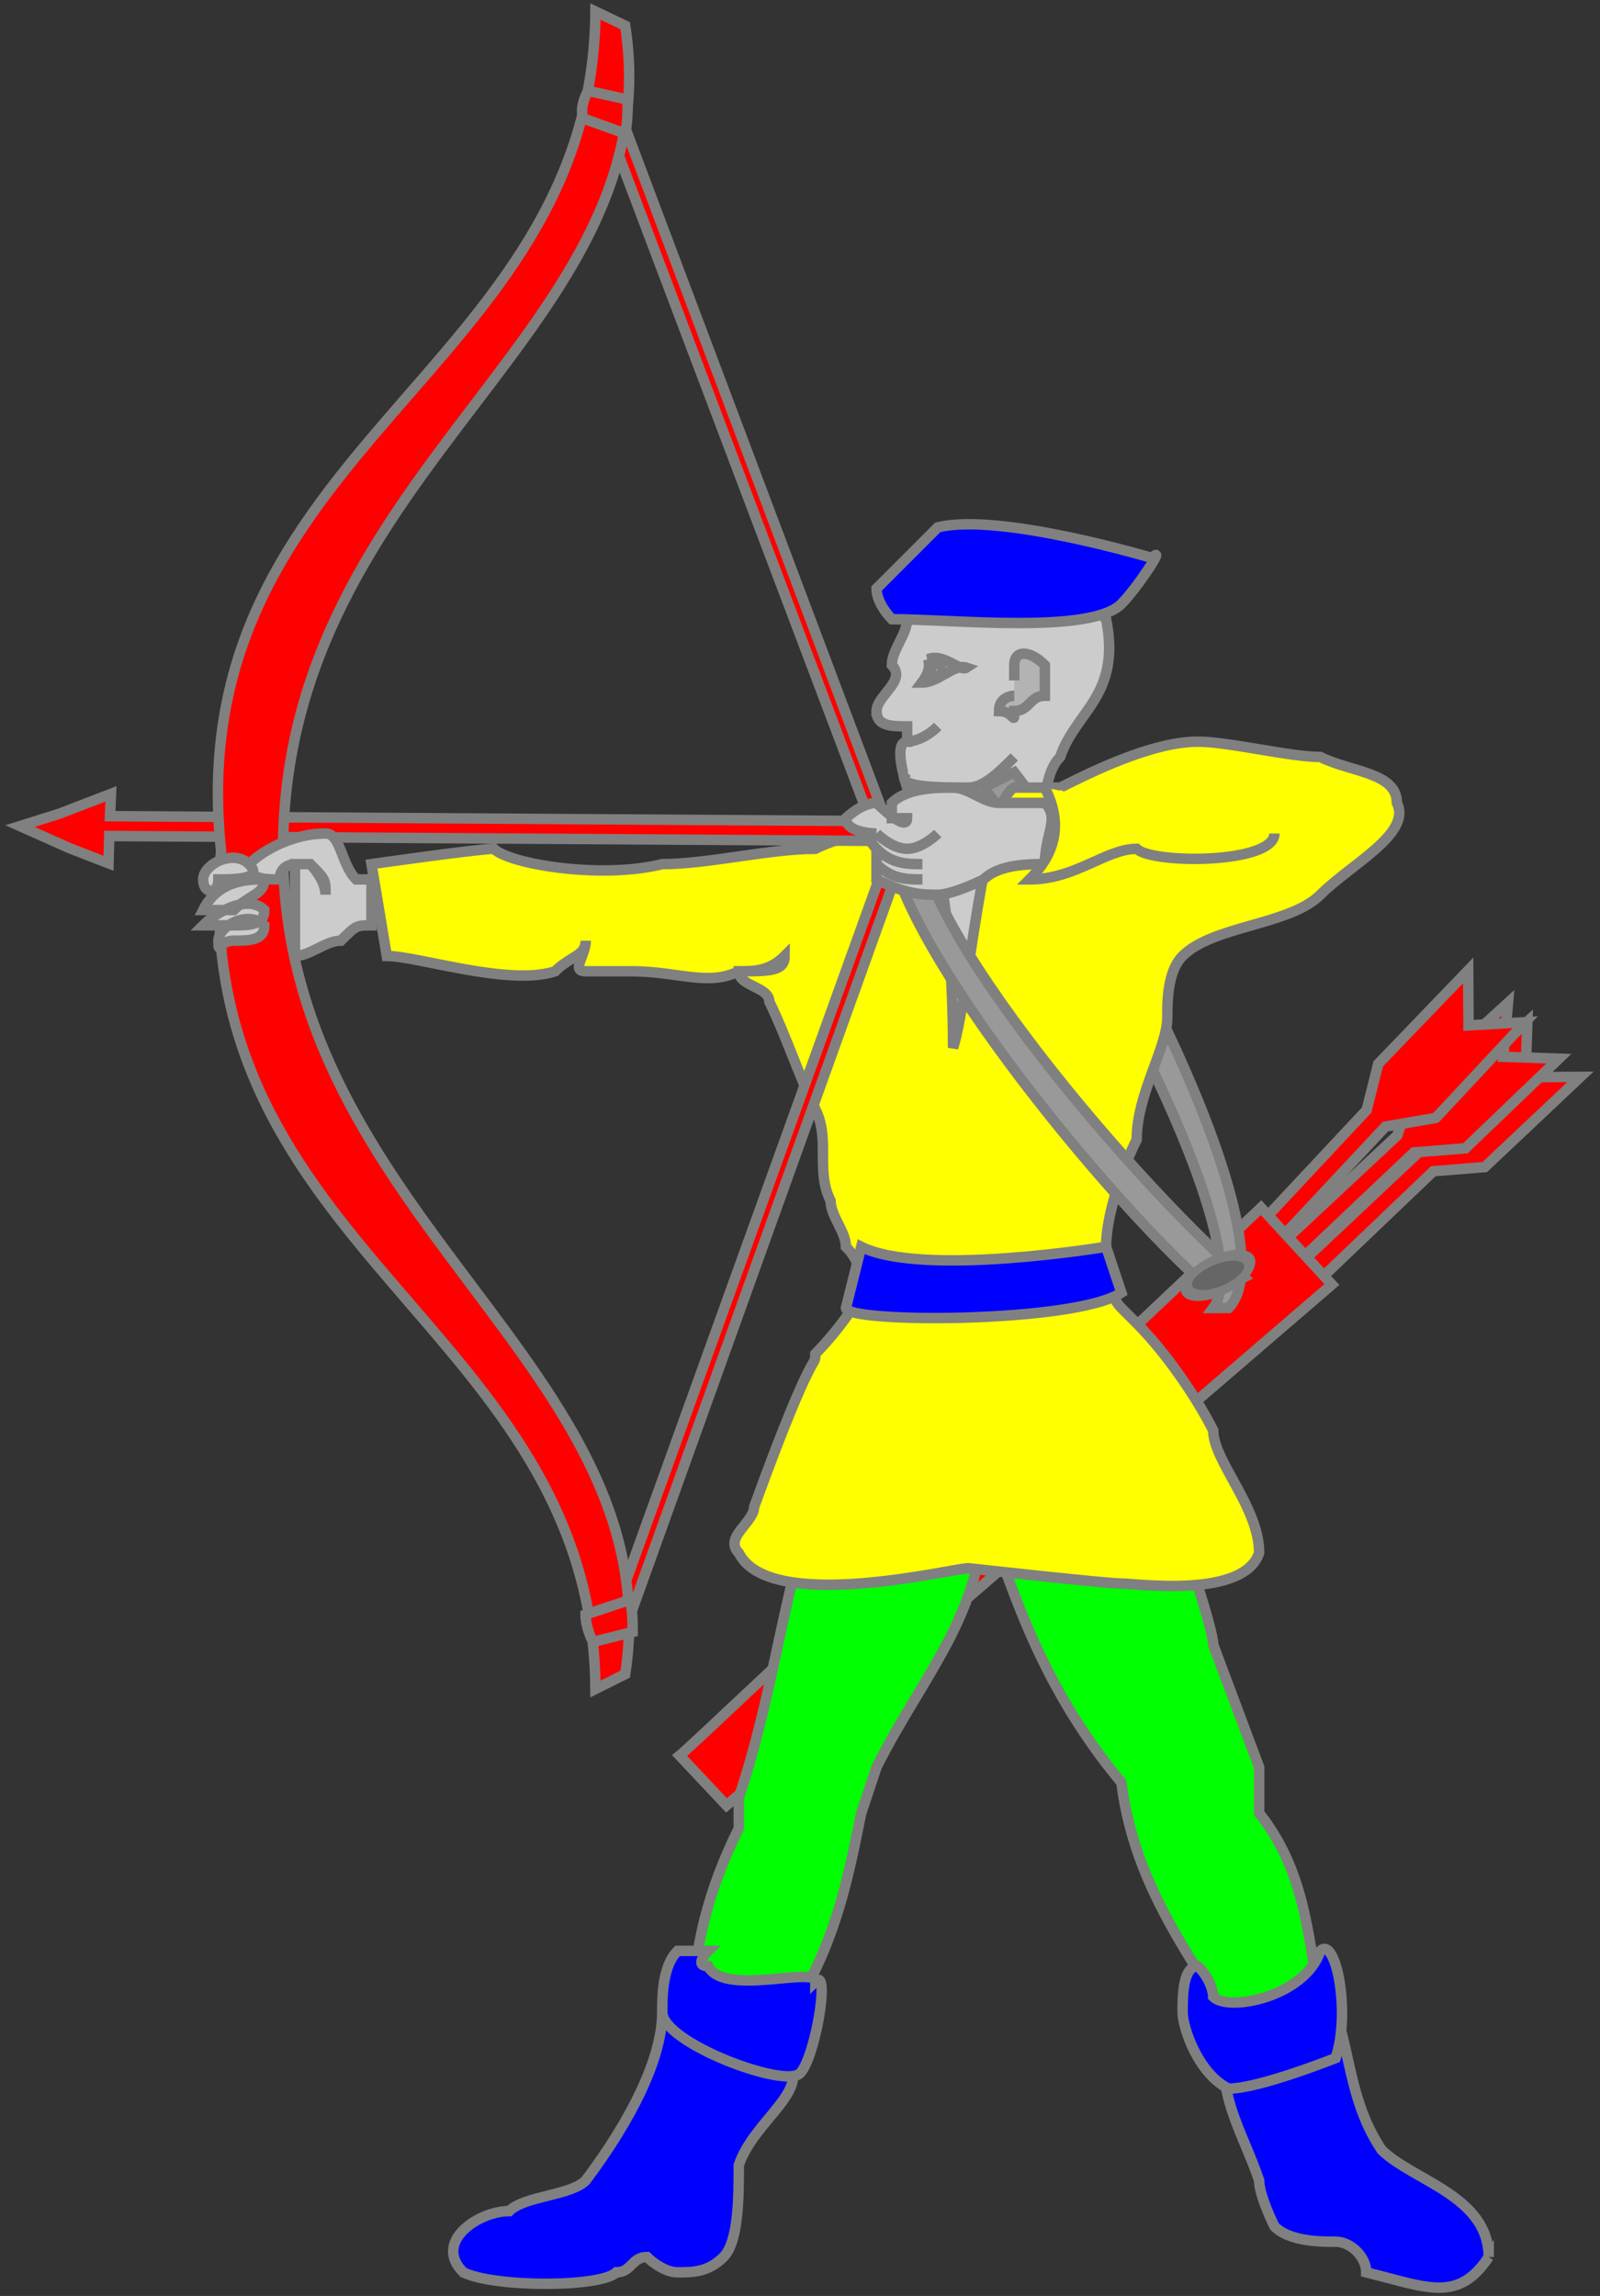
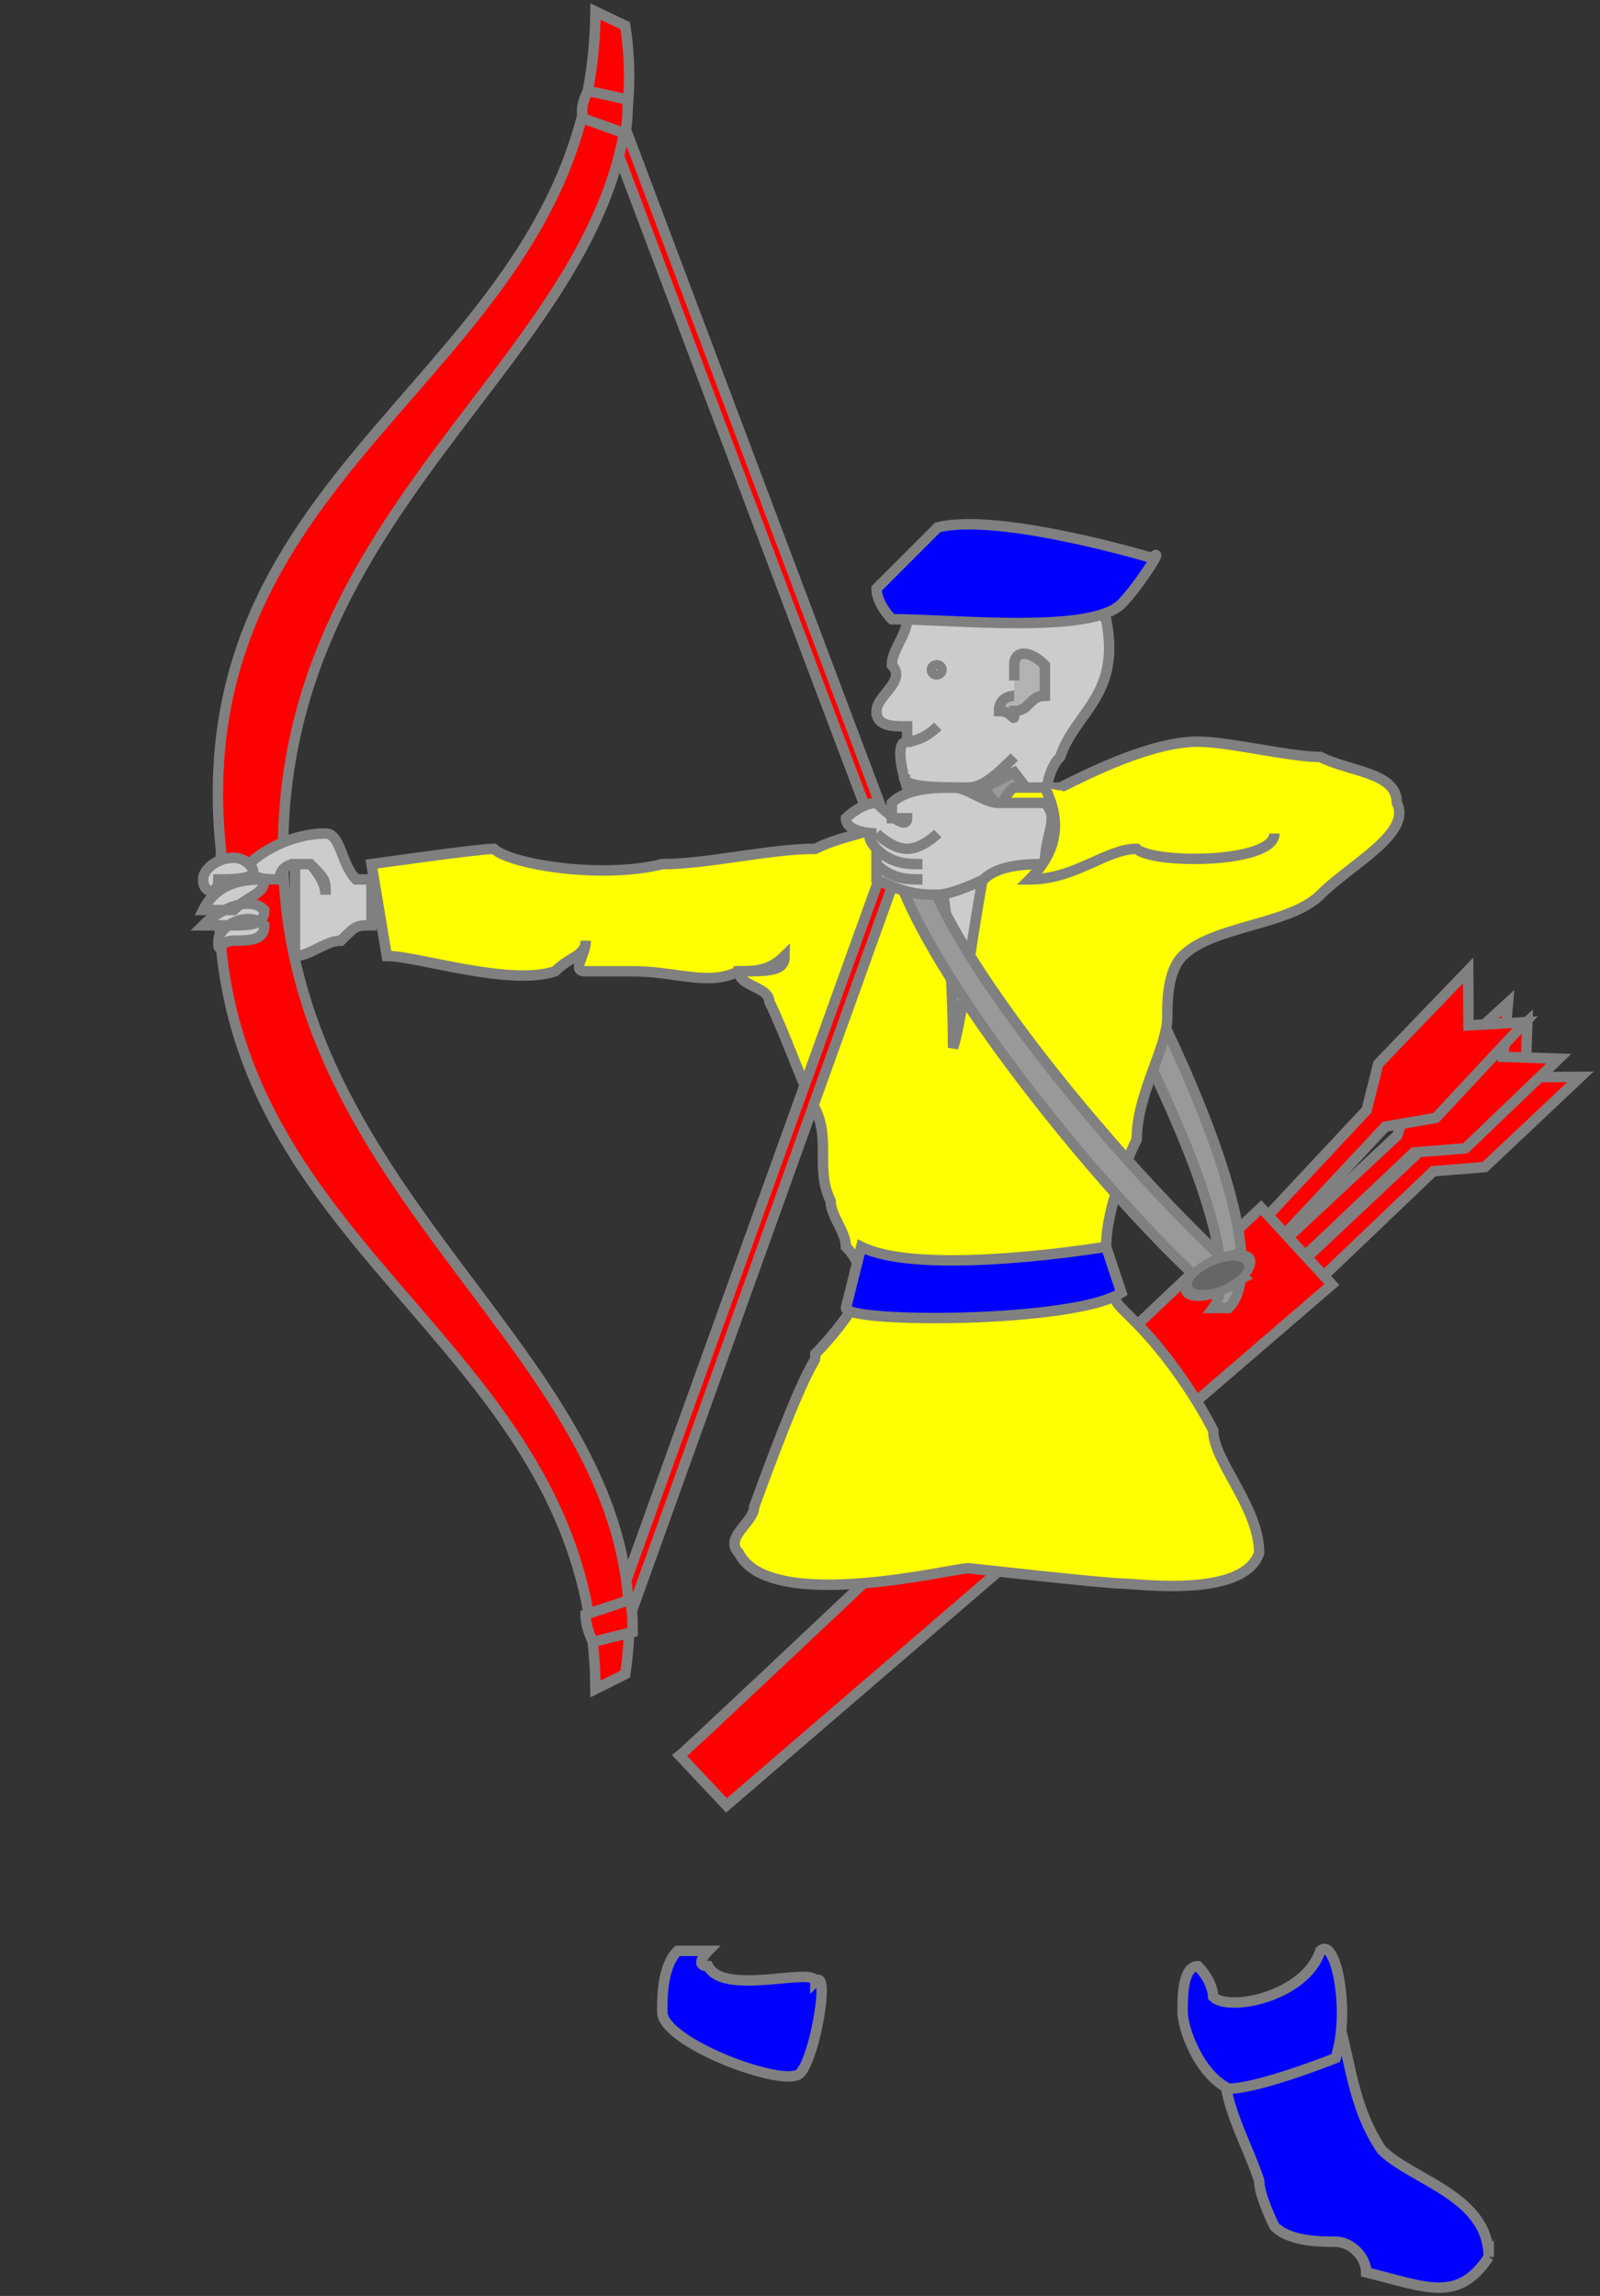
<svg xmlns="http://www.w3.org/2000/svg" xmlns:ns1="http://sodipodi.sourceforge.net/DTD/sodipodi-0.dtd" xmlns:ns2="http://www.inkscape.org/namespaces/inkscape" width="115" height="165" viewBox="0 0 115 165" id="svg2" ns1:version="0.32" ns2:version="0.92.2 2405546, 2018-03-11" ns1:docname="archer.svg" ns2:output_extension="org.inkscape.output.svg.inkscape" version="1.0">
  <rect x="0" y="0" width="115" height="165" fill="#333333" stroke="none" />
  <ns1:namedview ns2:window-height="977" ns2:window-width="1280" ns2:pageshadow="2" ns2:pageopacity="0.0" guidetolerance="10.0" gridtolerance="10.0" objecttolerance="10.0" borderopacity="1.0" bordercolor="#666666" pagecolor="#ffffff" id="base" showgrid="false" ns2:zoom="1.1863636" ns2:cx="300" ns2:cy="330" ns2:window-x="-4" ns2:window-y="-4" ns2:current-layer="g3814" ns2:object-nodes="true" fit-margin-top="0" fit-margin-left="0" fit-margin-right="0" fit-margin-bottom="0" />
  <g id="layer3" ns2:label="Meubles" ns2:groupmode="layer" transform="translate(272,286)">
    <g id="g4144">
      <g transform="matrix(-1.1,0,0,1.1,-451,18.1)" id="g3814" style="fill:#ffff00;stroke:#808080">
        <path style="fill:#cccccc;fill-rule:evenodd;stroke:#808080;stroke-width:0.682;stroke-linecap:butt;stroke-linejoin:miter;stroke-miterlimit:4;stroke-dasharray:none;stroke-opacity:1" d="m -220,-230 c 0,-1 -2,-2 -1,-3 0,-1 -1,-2 -1,-3 -1,-2 -2,-4 -3,-4 -3,-1 -5,-1 -7,0 -1,1 -2,3 -3,4 -1,5 2,6 3,9 1,1 1,3 1,4 0,2 -2,5 -1,7 0,4 1,9 4,10 1,2 5,2 7,0 3,-2 1,-9 0,-12 -1,-2 -5,-4 -4,-6 0,-1 2,0 3,-1 0,0 1,-3 0,-3 0,0 0,-1 0,-1 1,0 2,0 2,-1 z" id="path3341" ns1:nodetypes="cssssccsssssssccs" ns2:connector-curvature="0" />
        <g id="armed-2" transform="matrix(-0.146,-0.039,-0.039,0.146,-146,-246)" style="fill:#ff0000;stroke:#808080;stroke-width:4.512;stroke-miterlimit:4;stroke-dasharray:none" ns2:label="#g3383">
          <g transform="translate(-20,16)" style="opacity:1;fill:#ff0000;stroke:#808080;stroke-width:4.512;stroke-miterlimit:4;stroke-dasharray:none;stroke-opacity:1" id="g3328">
            <path ns1:nodetypes="cccccccccc" id="path3324" d="m 719,444 -50,27 -22,-4 -104,57 -5,-10 104,-56 11,-17 50,-26 -7,23 z" style="fill:#ff0000;fill-rule:evenodd;stroke:#808080;stroke-width:4.512;stroke-linecap:butt;stroke-linejoin:miter;stroke-miterlimit:4;stroke-dasharray:none;stroke-opacity:1" ns2:connector-curvature="0" />
            <path ns1:nodetypes="cccccccccc" id="path3326" d="m 712,434 -49,27 -22,-4 -105,57 -5,-10 105,-56 11,-17 50,-26 -8,22 z" style="fill:#ff0000;fill-rule:evenodd;stroke:#808080;stroke-width:4.512;stroke-linecap:butt;stroke-linejoin:miter;stroke-miterlimit:4;stroke-dasharray:none;stroke-opacity:1" ns2:connector-curvature="0" />
            <path style="fill:#ff0000;fill-rule:evenodd;stroke:#808080;stroke-width:4.512;stroke-linecap:butt;stroke-linejoin:miter;stroke-miterlimit:4;stroke-dasharray:none;stroke-opacity:1" d="m 702,415 -48,30 -22,-2 -101,63 -6,-9 101,-63 10,-18 48,-29 -6,23 z" id="path3322" ns1:nodetypes="cccccccccc" ns2:connector-curvature="0" />
          </g>
          <path ns1:nodetypes="ccccc" id="path3320" d="m 247,643 c 7,-3 304,-164 304,-164 l 21,40 -311,150 z" style="opacity:1;fill:#ff0000;fill-rule:evenodd;stroke:#808080;stroke-width:4.512;stroke-linecap:butt;stroke-linejoin:miter;stroke-miterlimit:4;stroke-dasharray:none;stroke-opacity:1" ns2:connector-curvature="0" />
        </g>
        <g id="trousered" ns2:label="#g1768" style="stroke-width:0.682">
-           <path ns2:connector-curvature="0" ns1:nodetypes="cccccsccccccccccc" id="path3333" d="m -208,-145 c 0,-4 -1,-8 -3,-12 v -2 c -3,-9 -3,-17 -8,-27 l -1,-4 c 0,0 -14,1 -15,0 0,0 -7,19 -7,21 l -3,8 v 3 c -4,5 -3,11 -5,16 l 5,1 c 3,-6 8,-11 9,-19 5,-6 7,-12 9,-18 0,7 4,11 7,17 l 1,3 c 1,5 2,10 6,15 z" style="fill:#00ff00;fill-rule:evenodd;stroke:#808080;stroke-width:0.682;stroke-linecap:butt;stroke-linejoin:miter;stroke-miterlimit:4;stroke-dasharray:none;stroke-opacity:1" />
-         </g>
+           </g>
        <g id="booted" ns2:label="#g1765" style="fill:#0000ff;stroke-width:0.682">
-           <path ns2:connector-curvature="0" ns1:nodetypes="ccssccscccc" id="path3312" d="m -193,-128 c -2,1 -9,1 -10,0 -1,0 -1,-1 -2,-1 0,0 -1,1 -2,1 -1,0 -2,0 -3,-1 -1,-1 -1,-4 -1,-6 -1,-3 -5,-5 -3,-7 1,-3 8,-4 8,-3 0,3 2,7 5,11 1,1 4,1 5,2 2,0 5,2 3,4 z" style="fill:#0000ff;fill-rule:evenodd;stroke:#808080;stroke-width:0.682;stroke-linecap:butt;stroke-linejoin:miter;stroke-miterlimit:4;stroke-dasharray:none;stroke-opacity:1" />
          <path ns2:connector-curvature="0" ns1:nodetypes="cscccsc" id="path3314" d="m -206,-145 c 0,2 -8,5 -9,4 -1,-1 -2,-7 -1,-6 0,-1 6,1 7,-1 1,0 0,-1 0,-1 1,0 1,0 2,0 1,1 1,3 1,4 z" style="fill:#0000ff;fill-rule:evenodd;stroke:#808080;stroke-width:0.682;stroke-linecap:butt;stroke-linejoin:miter;stroke-miterlimit:4;stroke-dasharray:none;stroke-opacity:1" />
          <path ns2:connector-curvature="0" ns1:nodetypes="ccssssccc" id="path3316" d="m -260,-129 c 2,3 4,2 8,1 0,-1 1,-2 2,-2 1,0 3,0 4,-1 0,0 1,-2 1,-3 1,-3 3,-6 2,-9 0,-3 -7,-2 -7,-2 -1,3 -1,6 -3,9 -2,2 -7,3 -7,7 z" style="fill:#0000ff;fill-rule:evenodd;stroke:#808080;stroke-width:0.682;stroke-linecap:butt;stroke-linejoin:miter;stroke-miterlimit:4;stroke-dasharray:none;stroke-opacity:1" />
          <path ns2:connector-curvature="0" ns1:nodetypes="ccccccc" id="path3318" d="m -243,-140 c -2,0 -7,-2 -7,-2 -1,-3 0,-8 1,-7 1,3 6,4 7,3 0,0 0,-1 1,-2 1,0 1,2 1,3 0,1 -1,4 -3,5 z" style="fill:#0000ff;fill-rule:evenodd;stroke:#808080;stroke-width:0.682;stroke-linecap:butt;stroke-linejoin:miter;stroke-miterlimit:4;stroke-dasharray:none;stroke-opacity:1" />
        </g>
        <path ns1:nodetypes="ccccc" id="path3379" d="m -243,-191 c -4,-4 7,-26 14,-35 l 2,1 c -7,9 -18,30 -15,34 z" style="fill:#999999;fill-rule:evenodd;stroke:#808080;stroke-width:0.682;stroke-linecap:butt;stroke-linejoin:miter;stroke-miterlimit:4;stroke-dasharray:none;stroke-opacity:1" ns2:connector-curvature="0" />
        <path style="fill:#ffff00;fill-rule:evenodd;stroke:#808080;stroke-width:0.682;stroke-linecap:butt;stroke-linejoin:miter;stroke-miterlimit:4;stroke-dasharray:none;stroke-opacity:1" d="m -232,-225 c -2,-1 -6,-3 -9,-3 -2,0 -6,1 -8,1 -2,1 -5,1 -5,3 -1,2 3,4 5,6 2,2 7,2 9,4 1,1 1,3 1,4 0,2 2,5 2,8 1,2 2,5 2,7 0,1 0,3 -1,4 0,0 -1,1 -1,1 -2,2 -4,5 -5,7 0,2 -3,5 -3,8 1,3 8,2 9,2 1,0 10,-1 10,-1 1,0 13,3 15,-1 1,-1 -1,-2 -1,-3 -4,-11 -4,-9 -4,-10 0,0 -2,-2 -3,-4 0,-1 0,-2 1,-3 0,-1 1,-2 1,-3 1,-2 0,-4 1,-6 1,-2 2,-5 3,-7 0,-1 2,-1 2,-2 -1,0 -2,0 -3,-1 0,1 1,1 3,1 2,1 4,0 7,0 0,0 2,0 3,0 1,0 0,-1 0,-2 0,1 1,1 2,2 3,1 9,-1 11,-1 l 1,-6 c 0,0 -7,-1 -8,-1 -1,1 -7,2 -11,1 -3,0 -7,-1 -10,-1 -2,-1 -4,-1 -5,-2 -4,-3 -4,14 -4,15 -1,-3 -2,-16 -4,-17 -1,0 -2,0 -3,0 z" id="path3335" ns1:nodetypes="csssssssssssssssssssssscccsccsccsssscss" ns2:connector-curvature="0" />
        <g id="armed-1" style="fill:#ff0000;stroke:#808080;stroke-width:4.209;stroke-miterlimit:4;stroke-dasharray:none" transform="matrix(-0.162,0,0,0.162,-160,-274)" ns2:label="#g3305">
-           <path id="path3291" d="m 61.6,305 -20.8,8 -15.9,5 20.2,9 15.5,6 0.3,-11 313.1,2 v -8 L 61.2,314 Z" style="fill:#ff0000;fill-opacity:1;fill-rule:evenodd;stroke:#808080;stroke-width:4.209;stroke-linecap:butt;stroke-linejoin:miter;stroke-miterlimit:4;stroke-dasharray:none;stroke-opacity:1" ns2:connector-curvature="0" />
          <path id="path3285" d="m 266,28.4 -6,2.2 114,301.4 -111,308 6,2 111,-309 v -1 -1 z" style="fill:#ff0000;fill-opacity:1;fill-rule:evenodd;stroke:#808080;stroke-width:4.209;stroke-linecap:butt;stroke-linejoin:miter;stroke-miterlimit:4;stroke-dasharray:none;stroke-opacity:1" ns2:connector-curvature="0" />
          <path ns1:nodetypes="ccccccc" d="m 131,328 c 0,148 157,209 138,332 l -12,6 C 256,520 91.5,490 106,328 88.6,165 256,135 257,-10.5 l 12,5.72 C 288,118 131,173 131,328 Z" style="fill:#ff0000;fill-rule:evenodd;stroke:#808080;stroke-width:4.209;stroke-linecap:butt;stroke-linejoin:miter;stroke-miterlimit:4;stroke-dasharray:none;stroke-opacity:1" id="path2510" ns2:connector-curvature="0" />
          <path ns1:nodetypes="ccccc" id="path3301" d="m 252,32.6 17,6.1 c 1,-5 1,-9.3 1,-13.7 l -16,-3.5 c -2,3.7 -3,7.4 -2,11.1 z" style="fill:#ff0000;fill-rule:evenodd;stroke:#808080;stroke-width:4.209;stroke-linecap:butt;stroke-linejoin:miter;stroke-miterlimit:4;stroke-dasharray:none;stroke-opacity:1" ns2:connector-curvature="0" />
          <path style="fill:#ff0000;fill-rule:evenodd;stroke:#808080;stroke-width:4.209;stroke-linecap:butt;stroke-linejoin:miter;stroke-miterlimit:4;stroke-dasharray:none;stroke-opacity:1" d="m 253,636 18,-6 c 1,5 1,9 1,13 l -16,4 c -2,-4 -3,-8 -3,-11 z" id="path3303" ns1:nodetypes="ccccc" ns2:connector-curvature="0" />
        </g>
        <path style="fill:#cccccc;fill-rule:evenodd;stroke:#808080;stroke-width:0.682;stroke-linecap:butt;stroke-linejoin:miter;stroke-miterlimit:4;stroke-dasharray:none;stroke-opacity:1" d="m -187,-219 c 0,0 1,0 1,0 1,-1 1,-3 2,-3 2,0 4,1 5,2 0,1 -1,1 -2,1 0,-1 -1,-1 -1,-1 -1,0 -1,0 -1,0 -1,1 -1,1 -1,2 0,-1 1,-2 1,-2 1,0 1,0 1,0 0,0 0,0 0,0 0,0 0,0 0,0 0,2 0,4 0,6 -1,0 -2,-1 -3,-1 -1,-1 -1,-1 -2,-1 z" id="path3353" ns1:nodetypes="cscsscscsssccccc" ns2:connector-curvature="0" />
        <path style="fill:#999999;fill-rule:evenodd;stroke:#808080;stroke-width:0.682;stroke-linecap:butt;stroke-linejoin:miter;stroke-miterlimit:4;stroke-dasharray:none;stroke-opacity:1" d="m -221,-223 c 2,5 -13,24 -21,31 l -2,-1 c 8,-7 23,-25 21,-30 z" id="path3377" ns1:nodetypes="ccccc" ns2:connector-curvature="0" />
        <path style="fill:#cccccc;fill-rule:evenodd;stroke:#808080;stroke-width:0.682;stroke-linecap:butt;stroke-linejoin:miter;stroke-miterlimit:4;stroke-dasharray:none;stroke-opacity:1" d="m -231,-220 c 1,0 3,0 4,1 0,0 2,1 3,1 1,0 2,0 4,-1 0,0 0,0 0,0 0,-1 0,-2 0,-2 0,0 1,-1 0,-1 0,0 2,0 2,-1 0,0 -1,-1 -2,-1 0,0 -2,2 -2,1 0,0 1,0 1,0 0,-1 0,-1 0,-1 -1,-1 -3,-1 -4,-1 -1,0 -2,1 -3,1 -1,0 -2,0 -3,0 -1,1 0,2 0,4 z" id="path3368" ns1:nodetypes="cssccccssccssccc" ns2:connector-curvature="0" />
        <path style="fill:#ffff00;fill-rule:evenodd;stroke:#808080;stroke-width:0.682;stroke-linecap:butt;stroke-linejoin:miter;stroke-miterlimit:4;stroke-dasharray:none;stroke-opacity:1" d="m -246,-222 c 0,2 8,2 9,1 2,0 4,2 7,2 -2,-2 -2,-4 -1,-6 v 0" id="path3337" ns1:nodetypes="ccccc" ns2:connector-curvature="0" />
        <path style="fill:#0000ff;fill-rule:evenodd;stroke:#808080;stroke-width:0.682;stroke-linecap:butt;stroke-linejoin:miter;stroke-miterlimit:4;stroke-dasharray:none;stroke-opacity:1" d="m -219,-195 c -4,2 -16,0 -16,0 l -1,3 c 3,2 18,2 18,1 z" id="belted" ns1:nodetypes="ccccc" ns2:connector-curvature="0" ns2:label="#path3339" />
        <path style="fill:#ffff00;fill-rule:evenodd;stroke:#808080;stroke-width:0.682;stroke-linecap:butt;stroke-linejoin:miter;stroke-miterlimit:4;stroke-dasharray:none;stroke-opacity:1" d="M -220,-230 Z" id="path3343" ns2:connector-curvature="0" />
        <g id="hatted" ns2:label="#g1759" style="fill:#0000ff;stroke-width:0.682">
          <path ns2:connector-curvature="0" ns1:nodetypes="csssss" id="path3345" d="m -221,-236 c -4,0 -13,1 -15,-1 -1,-1 -3,-4 -2,-3 0,0 10,-3 14,-2 1,1 3,3 4,4 0,1 -1,2 -1,2 z" style="fill:#0000ff;fill-rule:evenodd;stroke:#808080;stroke-width:0.682;stroke-linecap:butt;stroke-linejoin:miter;stroke-miterlimit:4;stroke-dasharray:none;stroke-opacity:1" />
        </g>
        <path style="fill:#ffff00;fill-rule:evenodd;stroke:#808080;stroke-width:0.682;stroke-linecap:butt;stroke-linejoin:miter;stroke-miterlimit:4;stroke-dasharray:none;stroke-opacity:1" d="m -222,-228 c 0,0 -1,0 -2,-1" id="path3349" ns1:nodetypes="cc" ns2:connector-curvature="0" />
        <path style="fill:#cccccc;fill-rule:evenodd;stroke:#808080;stroke-width:0.682;stroke-linecap:butt;stroke-linejoin:miter;stroke-miterlimit:4;stroke-dasharray:none;stroke-opacity:1" d="m -222,-226 c 1,1 -2,1 -4,1 -1,0 -2,-1 -3,-2" id="path3351" ns1:nodetypes="ccc" ns2:connector-curvature="0" />
        <path id="path3357" style="fill:#cccccc;fill-rule:evenodd;stroke:#808080;stroke-width:0.682;stroke-linecap:butt;stroke-linejoin:miter;stroke-miterlimit:4;stroke-dasharray:none;stroke-opacity:1" d="m -176,-219 c 0,-1 -2,-2 -3,-1 -1,1 1,1 2,1 0,1 1,1 1,0 z m 0,2 c -1,-2 -3,-2 -4,-2 0,1 1,1 2,2 1,0 2,0 2,0 z m 0,1 c -1,-1 -3,-2 -4,-1 0,1 1,1 2,1 1,0 2,0 2,0 z m -1,1 c 0,-1 -2,-2 -3,-1 0,1 1,1 2,1 1,0 1,1 1,0 z" ns2:connector-curvature="0" />
        <path style="fill:#b3b3b3;fill-rule:evenodd;stroke:#808080;stroke-width:0.682;stroke-linecap:butt;stroke-linejoin:miter;stroke-miterlimit:4;stroke-dasharray:none;stroke-opacity:1" d="m -229,-231 c 0,0 1,0 1,1 -1,0 -1,1 -1,0 -1,0 -1,-1 -2,-1 0,-1 0,-2 0,-2 1,-1 2,-1 2,0 0,0 0,1 0,1 0,0 0,0 0,0" id="path3364" ns1:nodetypes="csssssss" ns2:connector-curvature="0" />
        <g id="g3390" transform="matrix(-0.139,0,0,0.139,-170,-268)" style="fill:#ffff00;stroke:#808080;stroke-width:4.905">
-           <path ns1:nodetypes="cccc" id="path3347" d="m 384,249 c 7,-3 15,6 18,4 -6,-2 -13,7 -21,7 3,-4 4,-7 3,-11 z" style="opacity:1;fill:#ffff00;fill-rule:evenodd;stroke:#808080;stroke-width:4.905;stroke-linecap:butt;stroke-linejoin:miter;stroke-miterlimit:4;stroke-dasharray:none;stroke-opacity:1" ns2:connector-curvature="0" />
          <ellipse id="path3366" style="opacity:1;fill:#ffff00;stroke:#808080;stroke-width:4.905;stroke-miterlimit:4;stroke-dasharray:none;stroke-opacity:1" cx="388" cy="254" rx="2.27" ry="2.15" />
        </g>
        <path id="path3562" style="fill:#cccccc;fill-rule:evenodd;stroke:#808080;stroke-width:0.682;stroke-linecap:butt;stroke-linejoin:miter;stroke-miterlimit:4;stroke-dasharray:none;stroke-opacity:1" d="m -220,-220 c -1,1 -2,1 -3,1 m 3,-2 c -1,1 -2,1 -3,1 m 3,-2 c 0,0 -1,1 -2,1 -1,0 -2,-1 -2,-1" ns2:connector-curvature="0" />
        <ellipse style="fill:#666666;stroke:#808080;stroke-width:4.203;stroke-miterlimit:4;stroke-dasharray:none;stroke-opacity:1" id="path3381" transform="matrix(-0.171,-0.053,0.023,0.161,-154,-227)" cx="570" cy="398" rx="12.1" ry="7.14" />
      </g>
    </g>
    <g transform="translate(-24.9,4.1)" style="opacity:0.7" ns2:label="gabarit" id="layer1-3" />
  </g>
</svg>